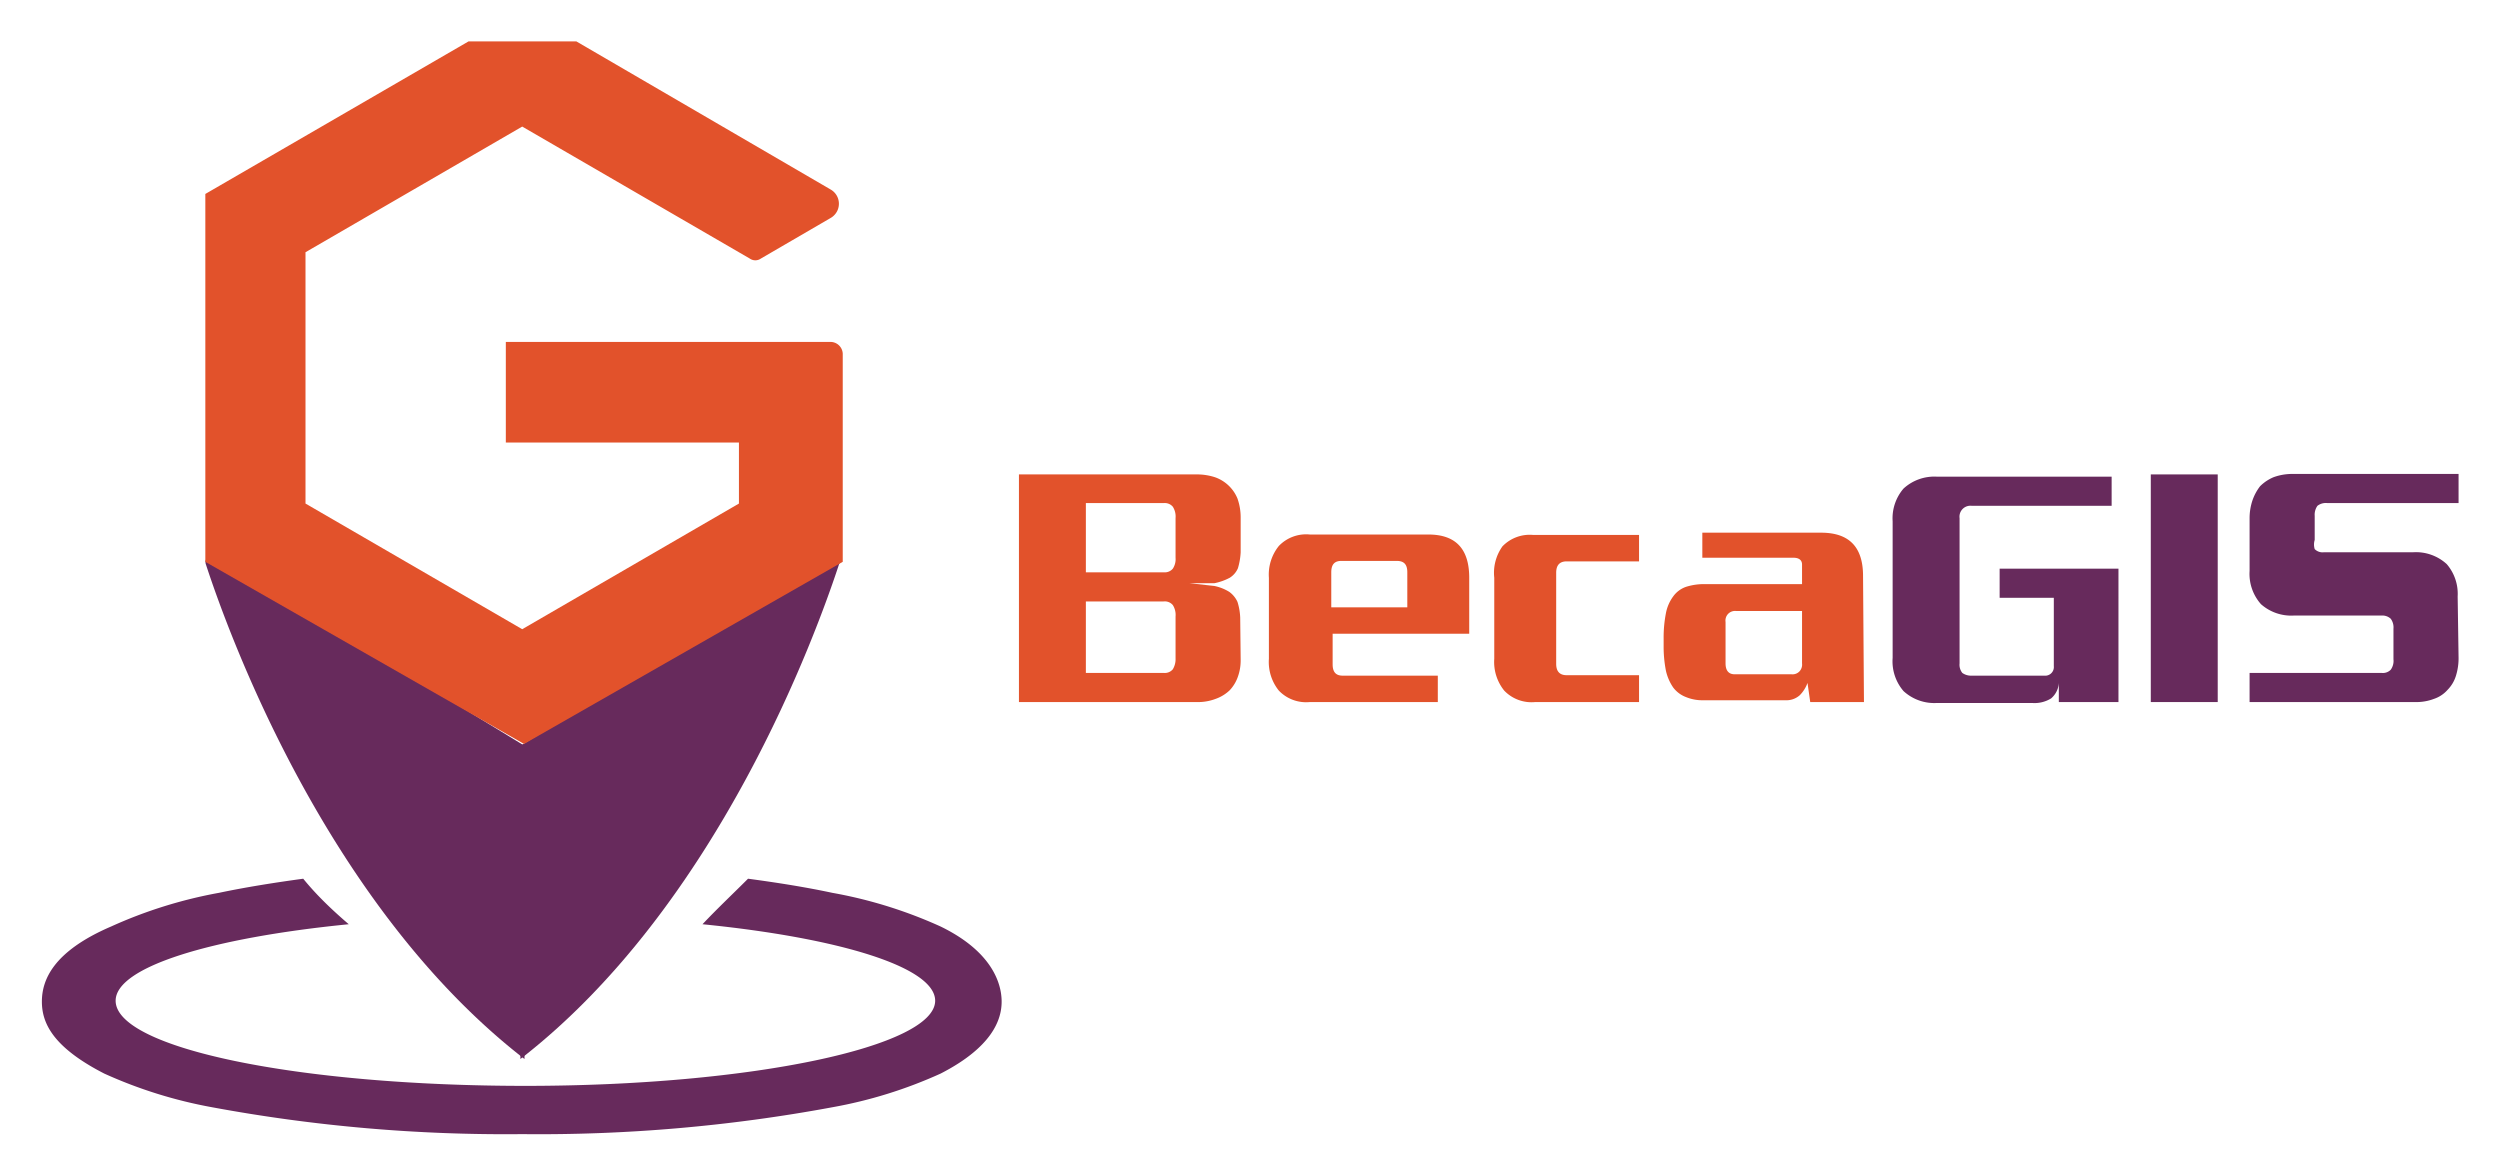
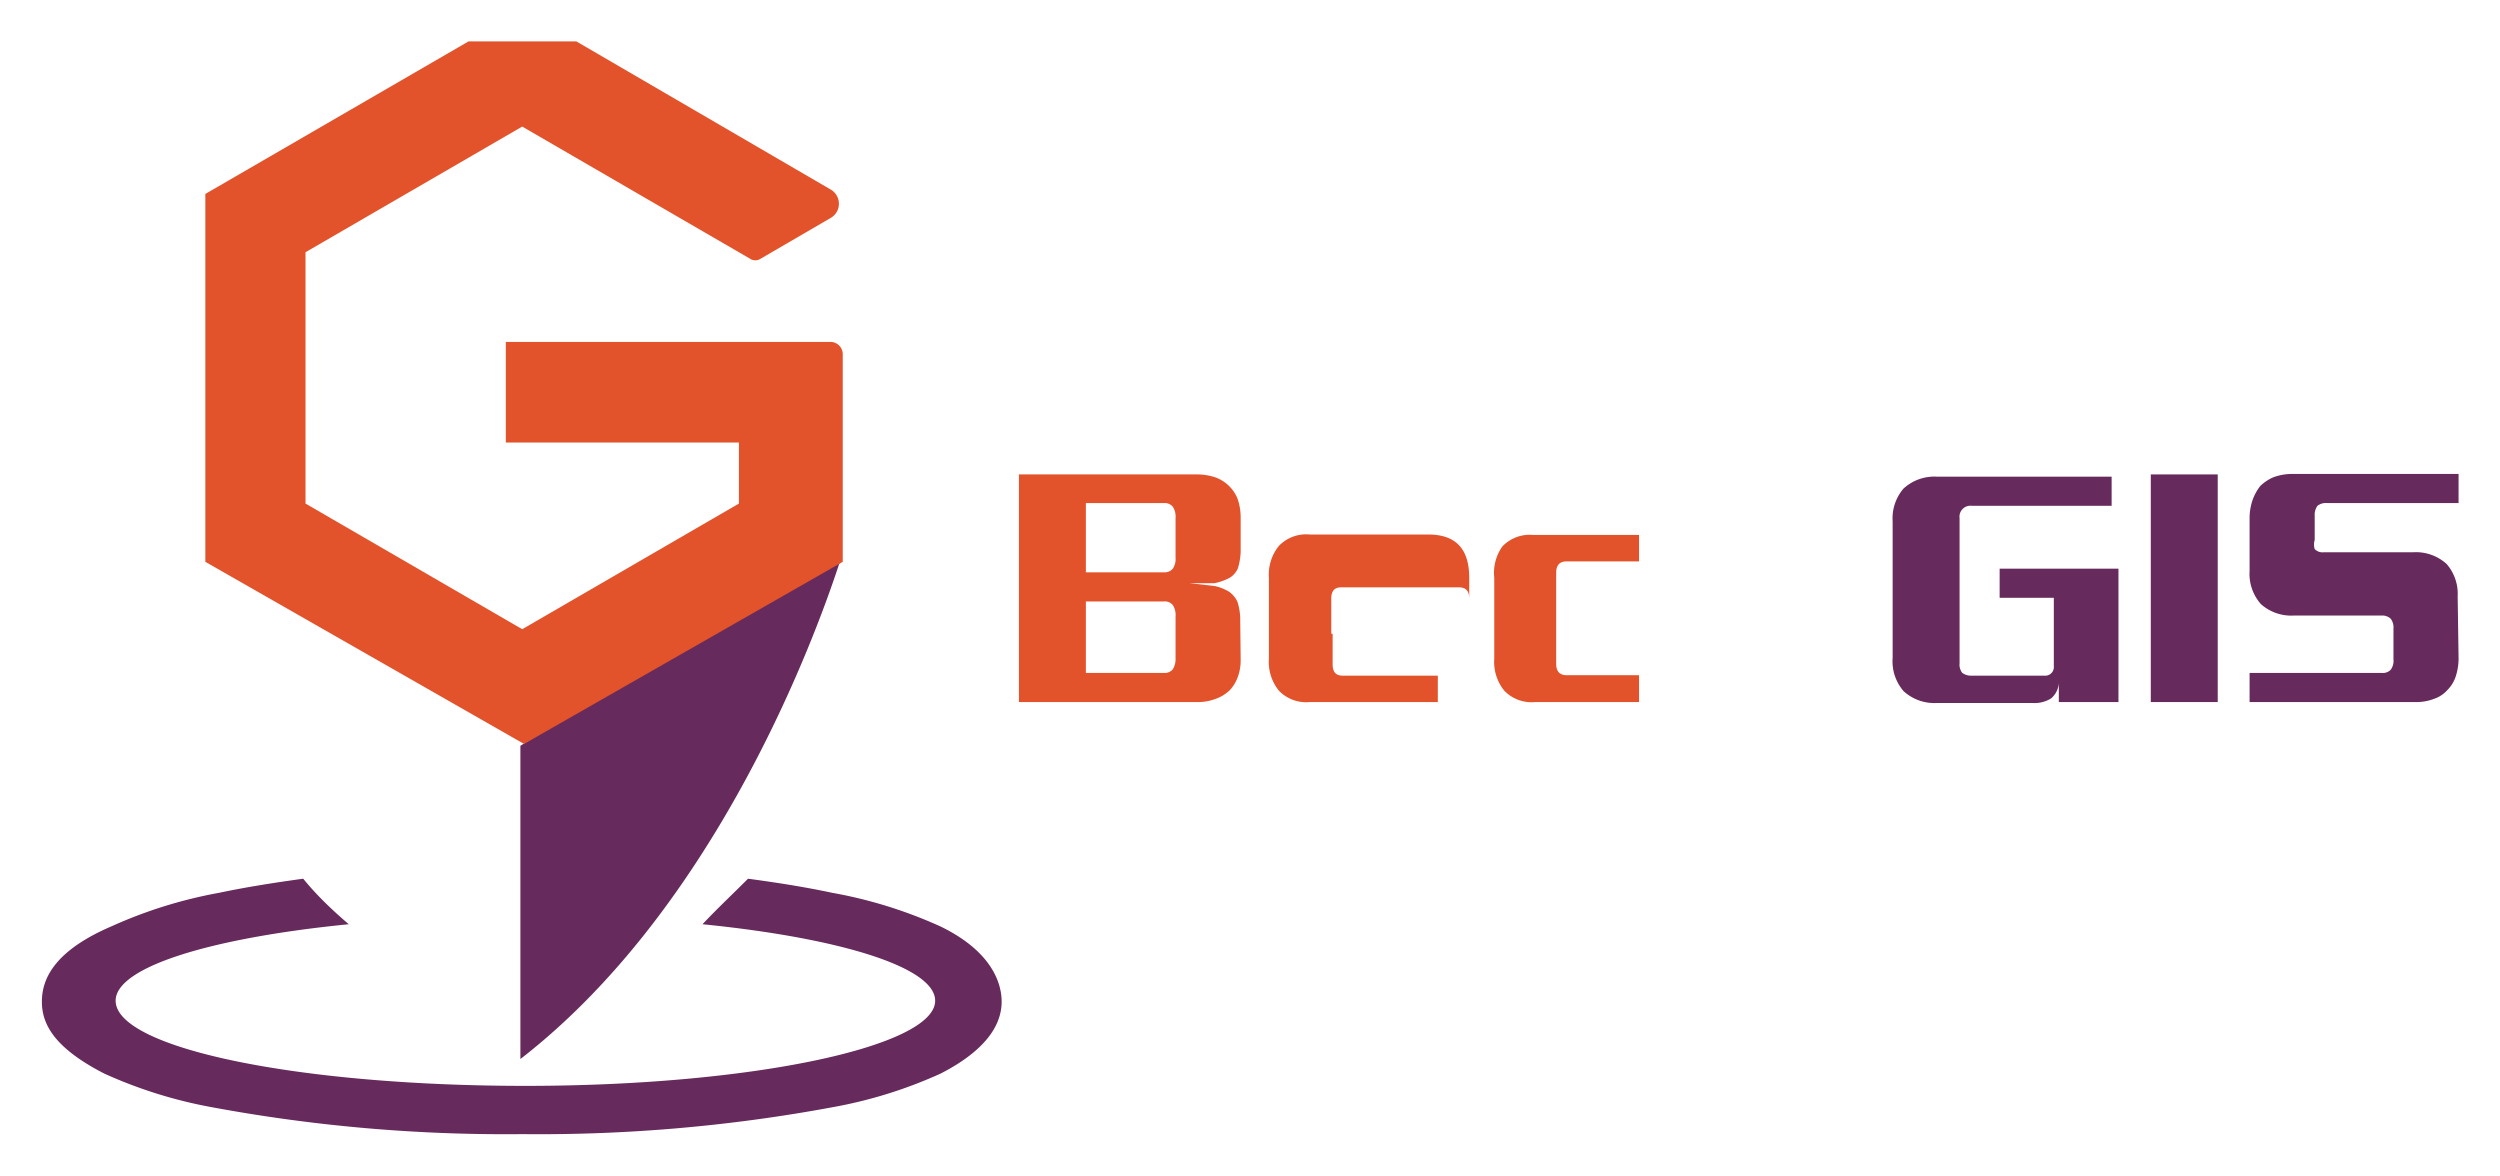
<svg xmlns="http://www.w3.org/2000/svg" viewBox="0 0 54.91 25.83">
  <defs>
    <style>.cls-1{fill:#672a5c;}.cls-2{fill:#e2522b;}</style>
  </defs>
  <g id="Layer_2" data-name="Layer 2">
-     <path class="cls-1" d="M4.52,12.39c.5,1.53,2.66,7.51,7,10.87V16.38L4.73,12.23A.14.14,0,0,0,4.52,12.39Z" />
    <path class="cls-1" d="M18.43,12.39c-.5,1.52-2.66,7.51-7,10.87V16.38l6.75-4.15A.14.14,0,0,1,18.43,12.39Z" />
    <path class="cls-1" d="M20.66,20.35a10,10,0,0,0-2.38-.74c-.56-.12-1.18-.22-1.85-.31-.35.35-.7.68-1,1,3,.3,5.11.94,5.11,1.68,0,1-4,1.87-9,1.87s-9-.83-9-1.87c0-.74,2.09-1.38,5.12-1.68-.35-.3-.7-.63-1-1-.66.09-1.28.19-1.85.31a10.09,10.09,0,0,0-2.37.74C1.16,20.9.92,21.53.92,22S1.16,23,2.29,23.58a10.09,10.09,0,0,0,2.37.74,35.3,35.3,0,0,0,6.81.59,35.3,35.3,0,0,0,6.81-.59,10,10,0,0,0,2.38-.74C21.79,23,22,22.4,22,22S21.79,20.9,20.66,20.35Z" />
    <path class="cls-2" d="M11.11,9.72h5.12v1.34l-4.76,2.76L6.71,11.06V5.54l4.76-2.76,5,2.9a.21.21,0,0,0,.24,0l1.53-.89a.36.36,0,0,0,0-.63L12.66.91H10.29L4.51,4.26v8.08l7,4,7-4V7.77a.27.27,0,0,0-.27-.26H11.11Z" />
    <path class="cls-2" d="M27.25,14.49a1.06,1.06,0,0,1-.06.37.83.83,0,0,1-.18.3.86.86,0,0,1-.31.19,1.09,1.09,0,0,1-.42.07h-3.9v-5h3.9a1.29,1.29,0,0,1,.4.06.83.83,0,0,1,.5.47,1.25,1.25,0,0,1,.07.41v.77a1.48,1.48,0,0,1-.06.35.46.46,0,0,1-.18.21,1.22,1.22,0,0,1-.34.12c-.14,0-.32,0-.54,0v0l.54.06A1,1,0,0,1,27,13a.55.55,0,0,1,.18.22,1.31,1.31,0,0,1,.06.35Zm-1.43-3.11a.4.4,0,0,0-.06-.25.23.23,0,0,0-.2-.08H23.85v1.52h1.71a.23.23,0,0,0,.2-.08.38.38,0,0,0,.06-.24Zm0,2.16a.4.4,0,0,0-.06-.25.23.23,0,0,0-.2-.08H23.85v1.57h1.71a.23.23,0,0,0,.2-.08.43.43,0,0,0,.06-.24Z" />
-     <path class="cls-2" d="M32.27,13.92h-3v.67c0,.17.07.25.22.25h2.09v.58H28.77a.83.83,0,0,1-.68-.25,1,1,0,0,1-.22-.7V12.69a1,1,0,0,1,.22-.7.83.83,0,0,1,.68-.25h2.6c.6,0,.9.31.9.95Zm-1.36-.58v-.77c0-.17-.07-.25-.23-.25H29.46c-.15,0-.22.08-.22.25v.77Z" />
+     <path class="cls-2" d="M32.27,13.92h-3v.67c0,.17.07.25.22.25h2.09v.58H28.77a.83.83,0,0,1-.68-.25,1,1,0,0,1-.22-.7V12.69a1,1,0,0,1,.22-.7.83.83,0,0,1,.68-.25h2.6c.6,0,.9.31.9.95Zv-.77c0-.17-.07-.25-.23-.25H29.46c-.15,0-.22.08-.22.25v.77Z" />
    <path class="cls-2" d="M36,15.42H33.72a.83.83,0,0,1-.68-.25,1,1,0,0,1-.22-.7V12.69A1,1,0,0,1,33,12a.83.83,0,0,1,.68-.25H36v.58H34.41c-.15,0-.23.08-.23.25v2c0,.17.08.25.23.25H36Z" />
-     <path class="cls-2" d="M40.94,15.42H39.76L39.7,15h0a.73.73,0,0,1-.17.27.44.44,0,0,1-.32.11H37.42a.94.94,0,0,1-.39-.07.63.63,0,0,1-.28-.21,1.06,1.06,0,0,1-.16-.37,2.76,2.76,0,0,1-.05-.54v-.17a2.79,2.79,0,0,1,.05-.55.9.9,0,0,1,.16-.37.58.58,0,0,1,.28-.21,1.29,1.29,0,0,1,.42-.06h2.13v-.43c0-.1-.07-.15-.19-.15h-2v-.55H40c.62,0,.92.32.92.95Zm-1.36-2H38.13a.21.21,0,0,0-.23.24v.91c0,.16.07.24.2.24h1.25a.21.21,0,0,0,.17-.06.22.22,0,0,0,.06-.18Z" />
    <path class="cls-1" d="M46.53,15.42H45.22V15h0a.48.48,0,0,1-.17.34.69.69,0,0,1-.42.1H42.55a1,1,0,0,1-.74-.26,1,1,0,0,1-.24-.73v-3a1,1,0,0,1,.24-.72,1,1,0,0,1,.74-.26h3.83v.64H43.31a.24.24,0,0,0-.27.27v3.19a.29.29,0,0,0,.06.21.33.33,0,0,0,.21.06H44.9a.19.19,0,0,0,.21-.21v-1.5H43.92v-.64h2.61Z" />
    <path class="cls-1" d="M48.71,15.42H47.24v-5h1.47Z" />
    <path class="cls-1" d="M54,14.45a1.29,1.29,0,0,1-.06.4.75.75,0,0,1-.18.3.69.69,0,0,1-.3.2,1.09,1.09,0,0,1-.42.07H49.41v-.64h2.9a.24.24,0,0,0,.2-.07.33.33,0,0,0,.06-.23v-.67a.32.32,0,0,0-.06-.22.27.27,0,0,0-.2-.07H50.38a1,1,0,0,1-.72-.25,1,1,0,0,1-.25-.73V11.39a1.23,1.23,0,0,1,.06-.39,1.09,1.09,0,0,1,.17-.32.93.93,0,0,1,.3-.2,1.2,1.2,0,0,1,.44-.07H54v.64H51.12a.3.3,0,0,0-.22.06.34.34,0,0,0-.06.22v.53a.34.34,0,0,0,0,.2.24.24,0,0,0,.2.07H53a1,1,0,0,1,.74.26,1,1,0,0,1,.24.71Z" />
  </g>
</svg>